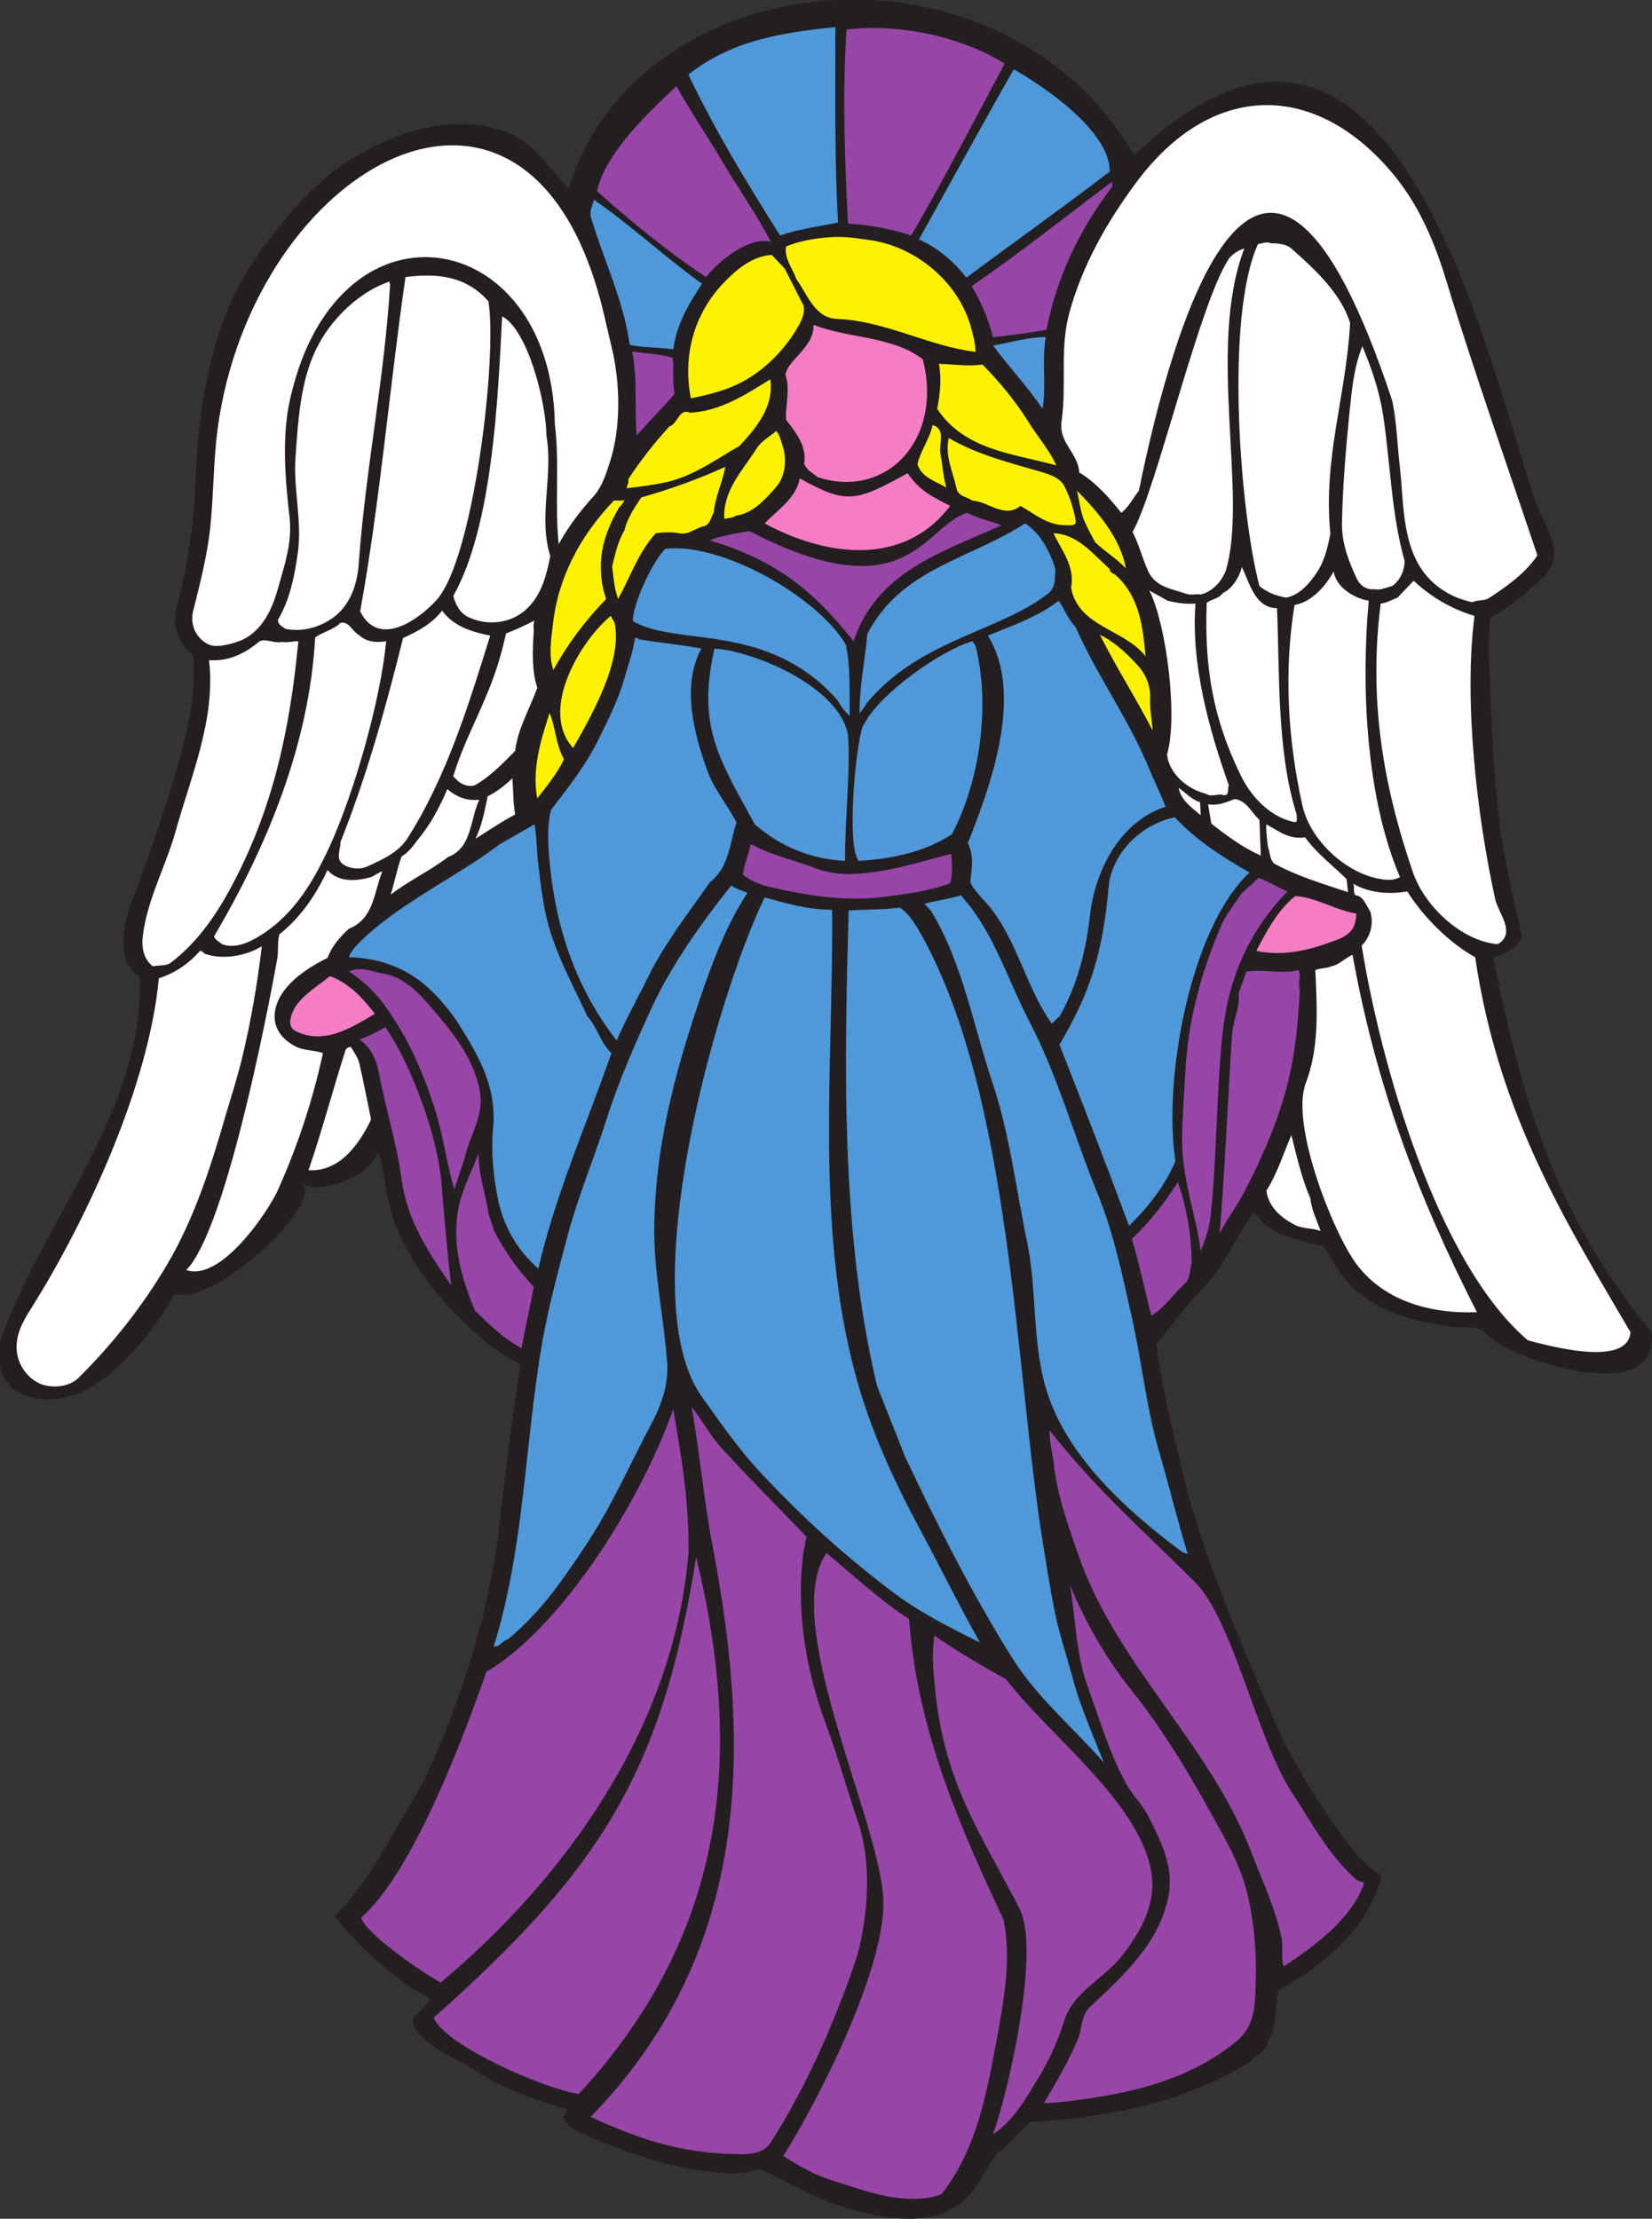
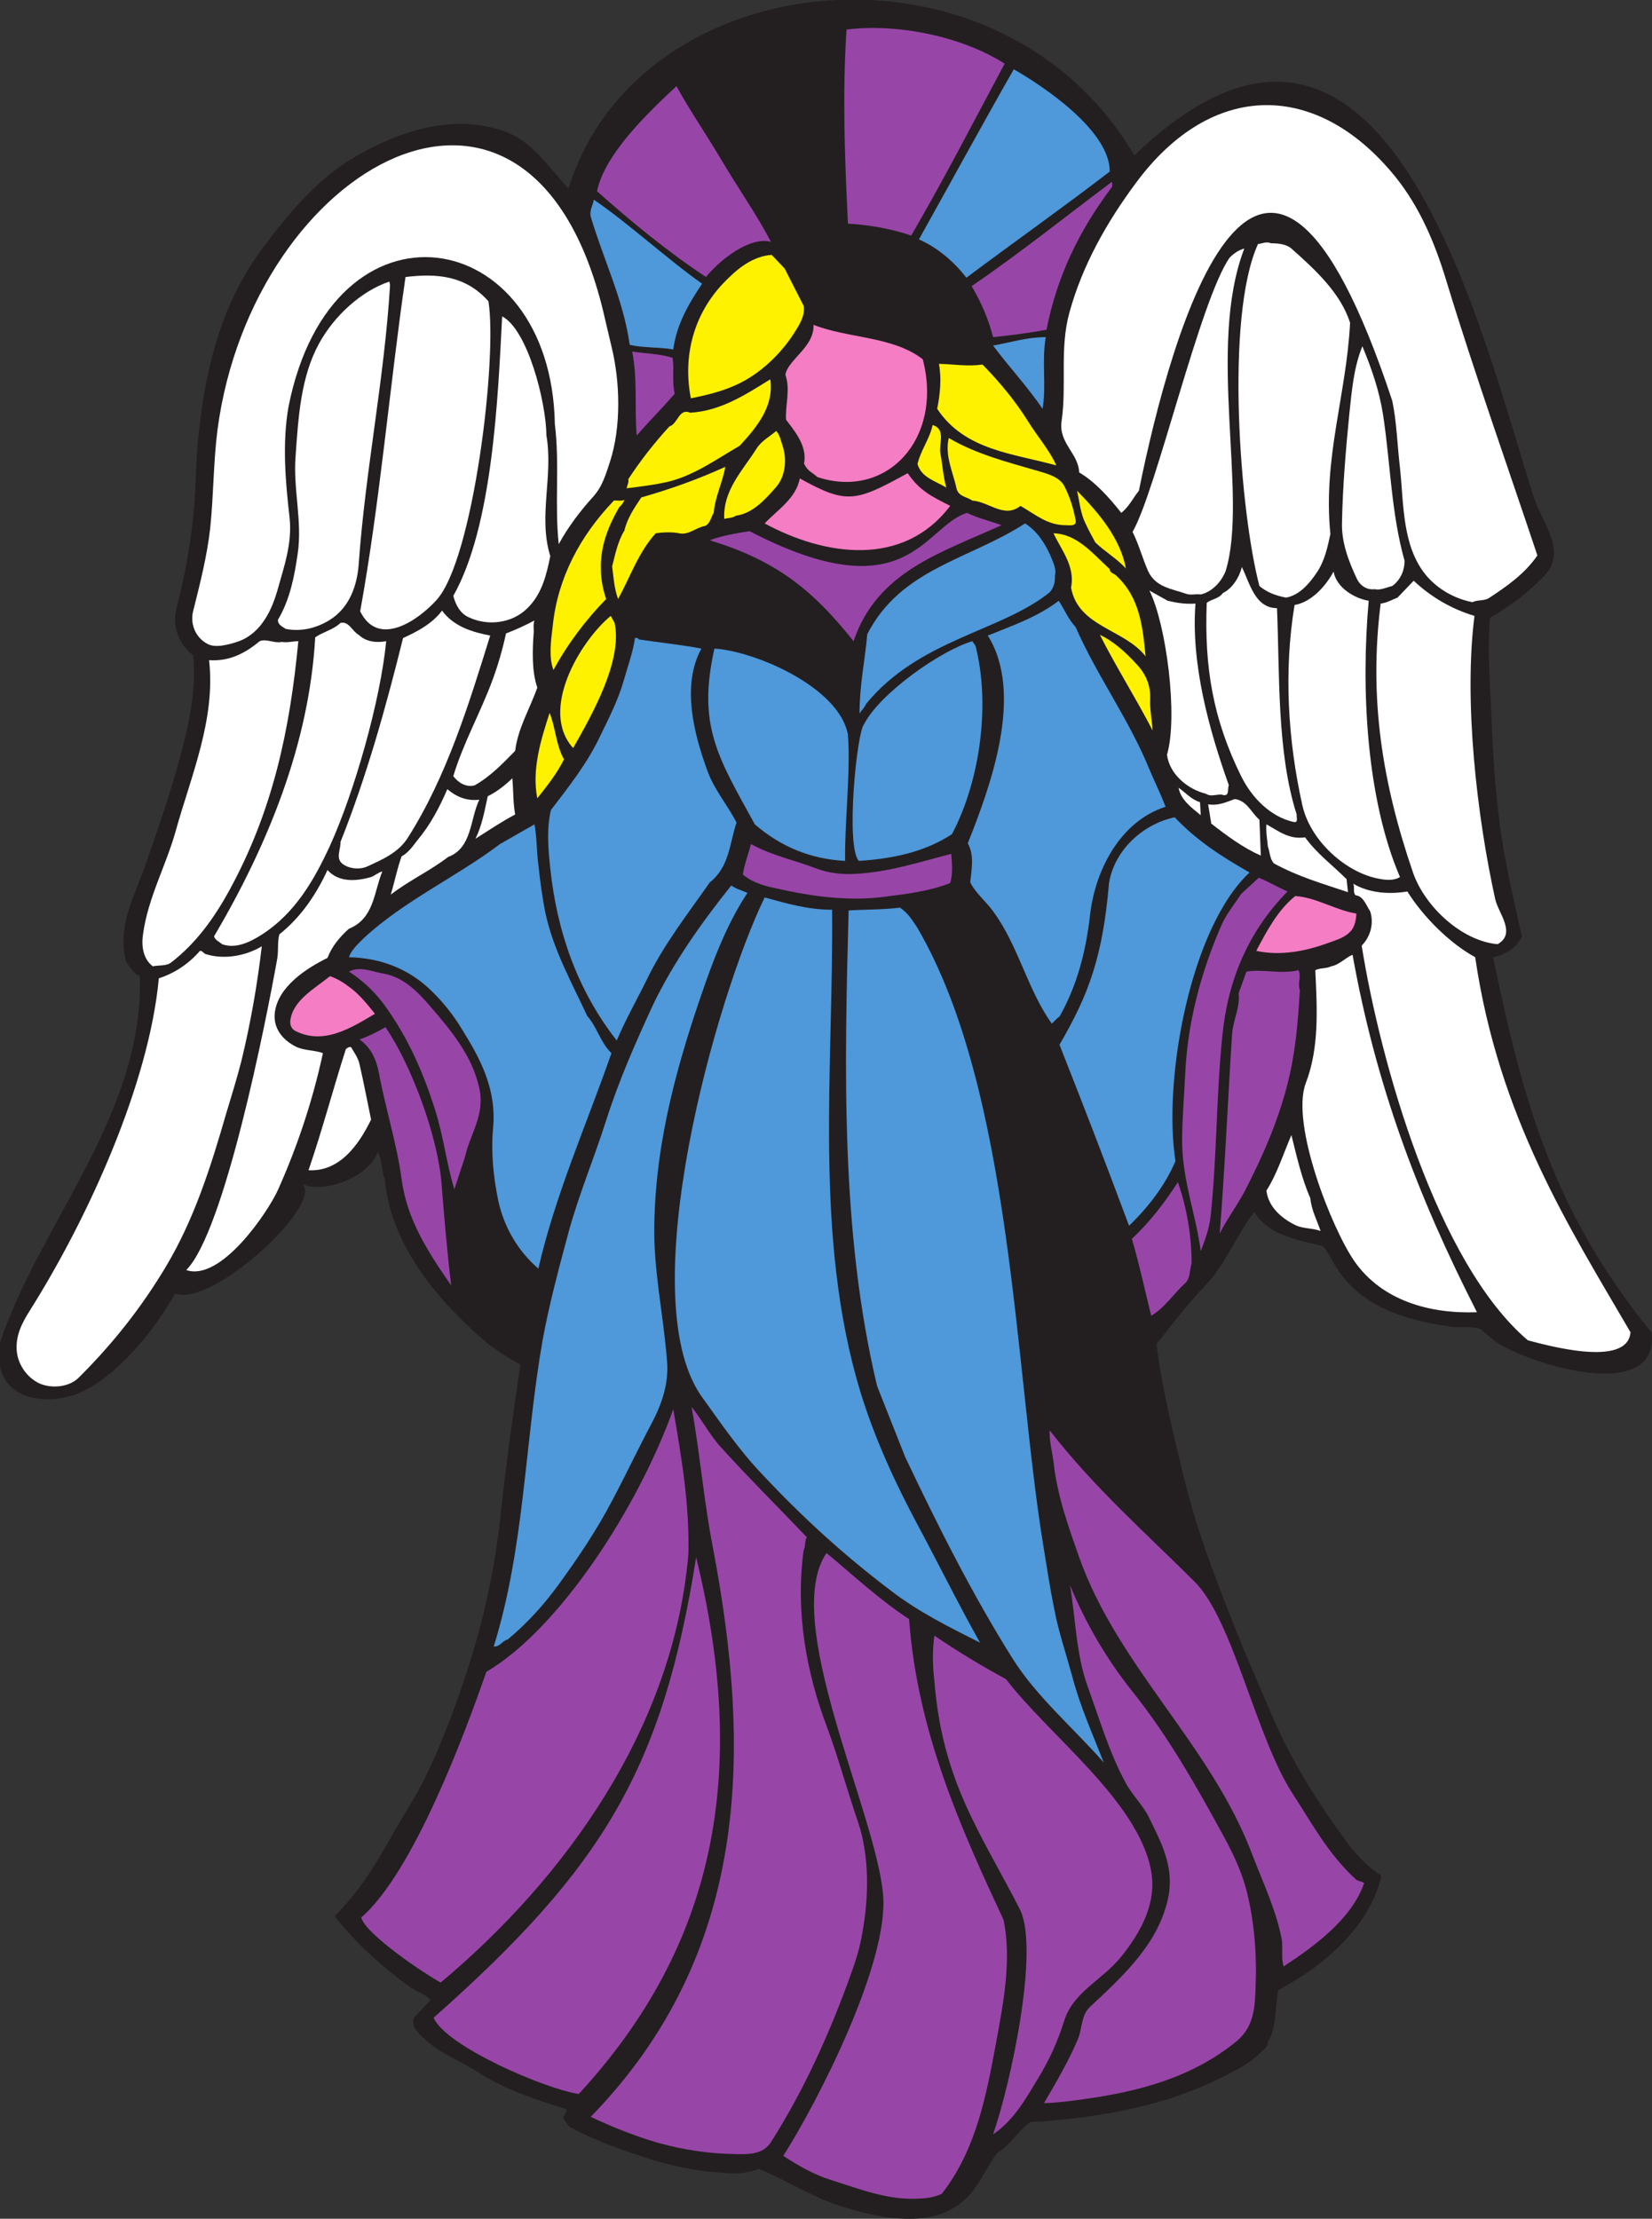
<svg xmlns="http://www.w3.org/2000/svg" viewBox="0 0 451.2 605.8" height="605.8" width="451.2" xml:space="preserve" id="svg2" version="1.1">
  <rect x="0" y="0" width="451.2" height="605.8" fill="#333333" stroke="none" />
  <defs id="defs6" />
  <g transform="matrix(1.333,0,0,-1.333,0,605.8)" id="g10">
    <g transform="scale(0.1)" id="g12">
      <path id="path14" style="fill:#231f20;fill-opacity:1;fill-rule:evenodd;stroke:none" d="m 2324.16,4226.32 c 516.97,496.8 709.92,-363.61 819.36,-702.73 19.44,-55.43 68.41,-110.15 18.71,-160.55 -35.27,-36 -67.67,-59.04 -109.43,-84.24 -5.76,-78.48 2.16,-156.96 4.32,-234.72 2.88,-62.64 7.92,-125.28 15.84,-187.92 10.08,-77.76 28.8,-155.52 45.36,-229.68 -10.08,-23.77 -35.28,-37.44 -59.04,-42.48 61.92,-299.52 124.56,-522.72 324.72,-768.96 16.56,-149.77 -259.92,-62.65 -323.28,-15.84 l -28.08,23.76 c -20.16,5.76 -41.76,1.43 -61.19,4.32 -91.45,13.68 -185.06,38.87 -237.61,128.16 -7.92,12.96 -13.68,28.08 -25.2,37.44 -33.12,7.92 -66.96,14.4 -97.19,30.24 -15.84,8.64 -31.68,23.03 -41.77,38.87 -36.72,-47.52 -56.88,-104.39 -100.08,-150.47 -38.15,-40.32 -67.67,-78.48 -100.08,-120.24 12.24,-95.76 35.28,-186.48 57.6,-278.64 26.64,-108 66.96,-210.96 108,-313.92 24.48,-60.49 50.4,-120.24 76.33,-180 38.87,-87.126 90.71,-169.919 149.03,-248.407 19.44,-25.918 42.48,-50.399 69.84,-67.676 C 2808,599.68 2710.8,516.152 2619.36,468.633 c -7.2,-35.274 -2.88,-76.317 -21.59,-106.551 -0.73,-12.246 -10.08,-16.562 -18.73,-25.207 -12.95,-12.234 -28.79,-23.035 -43.92,-30.957 -70.56,-38.875 -146.16,-66.238 -226.8,-82.801 -64.8,-13.683 -131.76,-21.601 -197.27,-25.195 -25.21,-17.285 -41.05,-47.52 -66.97,-62.649 -27.36,-33.835 -38.87,-75.593 -77.04,-104.394 -63.36,-48.965 -159.84,-30.242 -231.12,-9.363 -64.79,17.996 -125.28,58.32 -181.44,80.644 -21.6,-8.644 -45.36,-10.801 -66.96,-8.644 -50.4,2.883 -97.92,11.523 -146.88,25.918 -59.76,18.722 -118.8,38.886 -174.24,69.121 l -12.24,17.285 c -0.72,7.199 14.4,16.555 1.44,20.156 -60.48,18.723 -120.24,38.164 -174.959,73.438 -36,23.761 -78.477,38.164 -110.879,69.121 -11.52,10.078 -28.082,25.207 -21.602,43.203 l 33.844,35.996 c -10.805,12.961 -28.801,17.285 -41.766,26.641 -57.597,41.757 -111.593,90.722 -154.8,145.441 48.96,48.242 82.804,102.957 113.761,158.398 25.922,46.082 54.723,88.563 77.039,136.082 30.965,65.52 56.164,132.484 79.2,203.044 35.285,105.84 59.042,216.71 70.562,326.88 10.8,101.51 25.2,204.48 40.32,305.28 -25.19,13.68 -51.84,30.24 -74.879,49.68 -98.636,85.68 -190.8,197.28 -203.043,329.76 -7.199,17.99 -5.039,39.59 -14.398,56.16 C 756,2131.84 658.082,2098 618.48,2120.31 666.719,2080.71 434.16,1865.44 358.559,1894.96 318.242,1820.8 226.078,1705.6 140.398,1684 65.523,1665.27 -17.281,1692.64 0,1794.88 c 83.519,247.68 294.48,466.56 286.563,750.24 -12.965,5.76 -20.879,18.72 -28.083,29.52 -19.437,69.84 15.84,131.76 37.442,192.24 31.68,91.44 64.078,182.88 85.68,277.2 12.242,50.4 18.718,102.96 14.398,157.68 -28.797,23.04 -43.922,59.04 -34.559,95.76 20.161,79.92 35.278,164.16 38.879,249.84 1.442,30.96 2.16,61.19 5.039,92.16 13.684,142.56 45.364,278.64 131.043,394.56 54.723,73.44 115.918,146.88 195.84,192.24 86.403,48.96 194.399,86.39 300.238,49.68 59.04,-20.16 90,-73.44 132.48,-117.36 144,465.11 882.73,538.56 1159.2,67.68 v 0" />
      <path id="path16" style="fill:#9845a8;fill-opacity:1;fill-rule:evenodd;stroke:none" d="m 2058.48,4414.24 c -63.36,-118.08 -123.84,-236.16 -191.52,-352.08 -40.32,13.68 -83.52,21.59 -129.6,24.48 -6.48,132.48 -11.52,264.96 -2.88,397.44 104.4,12.96 235.44,-13.69 324,-69.84 v 0" />
-       <path id="path18" style="fill:#4f98d9;fill-opacity:1;fill-rule:evenodd;stroke:none" d="m 1711.45,4489.12 c 0.71,-131.76 -2.17,-268.56 5.75,-400.32 -38.88,-7.92 -79.92,-12.96 -118.8,-26.64 -67.68,107.27 -133.92,216 -187.92,329.75 89.28,69.85 188.64,85.69 300.97,97.21 v 0" />
      <path id="path20" style="fill:#4f98d9;fill-opacity:1;fill-rule:evenodd;stroke:none" d="m 2273.76,4193.2 c -96.47,-74.16 -196.56,-144.72 -293.76,-217.44 -25.2,33.12 -60.48,62.64 -97.2,78.48 64.8,115.92 128.16,232.56 194.4,348.47 60.49,-34.55 197.28,-125.99 196.56,-209.51 v 0" />
      <path id="path22" style="fill:#9845a8;fill-opacity:1;fill-rule:evenodd;stroke:none" d="m 1478.16,4216.96 c 33.12,-56.16 71.28,-110.16 101.52,-167.76 -43.92,12.24 -106.56,-38.88 -133.2,-72 -79.2,52.56 -151.92,112.32 -223.2,175.68 15.84,77.04 105.84,162 162.72,215.28 28.08,-51.12 61.92,-100.08 92.16,-151.2 v 0" />
      <path id="path24" style="fill:#ffffff;fill-opacity:1;fill-rule:evenodd;stroke:none" d="m 2859.12,4182.4 c 50.4,-62.64 81.36,-136.8 104.4,-213.12 57.61,-189.36 128.88,-389.52 186.48,-562.32 -25.92,-38.16 -64.79,-64.8 -100.08,-87.84 -10.08,-5.76 -23.03,-2.88 -33.12,-7.92 -36.72,7.2 -71.28,26.64 -95.75,56.16 -48.25,59.76 -44.66,144 -52.57,218.87 -5.75,48.25 -6.48,92.89 -15.84,137.52 -267.12,806.41 -452.16,146.89 -519.12,-184.32 -12.24,-15.11 -19.44,-31.68 -36,-45.35 -24.48,30.96 -54,64.08 -86.39,82.8 -1.45,39.6 -42.49,59.76 -36.01,105.12 10.8,74.16 -4.32,147.59 15.84,221.75 26.64,97.21 76.33,185.05 136.08,265.68 155.52,210.96 371.52,210.96 532.08,12.97 v 0" />
      <path id="path26" style="fill:#ffffff;fill-opacity:1;fill-rule:evenodd;stroke:none" d="m 1235.52,3908.8 c 5.76,-24.48 11.52,-48.96 17.28,-73.44 18,-72.72 20.16,-164.88 -2.88,-236.16 -8.64,-25.92 -15.12,-50.4 -34.56,-72 -27.36,-30.24 -51.84,-62.65 -70.56,-97.2 -8.64,82.08 2.16,163.44 -7.92,245.52 -7.2,412.56 -456.482,485.28 -545.755,36 -12.965,-74.16 -6.484,-151.93 2.156,-226.8 5.762,-52.56 -10.801,-98.65 -23.761,-145.44 -11.516,-41.76 -33.118,-90.73 -79.918,-108.01 -11.52,-4.31 -25.918,-7.91 -37.438,-9.36 -8.644,-0.71 -18.723,-0.71 -26.641,3.61 -25.203,12.96 -36.722,41.76 -29.523,68.4 13.684,54.72 28.082,110.88 34.563,167.76 7.195,67.68 6.48,135.36 15.121,203.04 71.996,541.44 638.636,863.99 789.836,244.08 v 0" />
      <path id="path28" style="fill:#9845a8;fill-opacity:1;fill-rule:evenodd;stroke:none" d="m 2278.8,4162.24 c -67.67,-89.28 -113.04,-183.6 -134.64,-293.04 -36,-6.49 -72.71,-11.52 -109.44,-15.12 -9.36,36.72 -24.47,71.99 -43.92,104.4 97.92,66.96 191.52,141.84 286.56,213.12 2.89,-0.72 0.71,-6.48 1.44,-9.36 v 0" />
      <path id="path30" style="fill:#4f98d9;fill-opacity:1;fill-rule:evenodd;stroke:none" d="m 1438.56,3963.52 c -28.08,-41.76 -52.56,-84.24 -59.04,-134.64 -28.8,5.04 -61.2,2.88 -89.28,9.36 -12.96,92.88 -54,174.96 -79.92,262.8 -2.88,12.24 4.32,23.04 6.48,34.56 76.32,-52.56 148.32,-120.24 221.76,-172.08 v 0" />
-       <path id="path32" style="fill:#fff200;fill-opacity:1;fill-rule:evenodd;stroke:none" d="m 1782.73,4052.8 c 95.75,-13.68 184.31,-88.56 208.07,-183.6 3.6,-14.4 7.92,-28.81 7.92,-45.36 -97.92,12.23 -183.6,63.36 -284.4,67.68 -46.08,2.16 -60.48,51.84 -82.8,81.36 -7.2,22.32 -25.2,41.76 -20.88,66.96 28.8,11.52 57.6,16.56 87.84,18.71 28.81,2.89 57.61,-2.15 84.25,-5.75 v 0" />
      <path id="path34" style="fill:#ffffff;fill-opacity:1;fill-rule:evenodd;stroke:none" d="m 2604.24,4046.32 c 14.4,0 30.97,-1.44 41.76,-10.8 49.68,-43.92 100.8,-91.44 120.24,-151.93 -7.2,-146.15 -56.16,-278.63 -40.32,-432.71 -5.76,-26.64 -11.52,-54 -26.64,-77.04 -15.12,-23.04 -36,-48.24 -64.07,-53.28 -20.17,3.6 -39.6,10.8 -54.73,23.76 -39.6,149.76 -71.28,550.07 -2.88,700.56 8.64,0.72 17.28,5.76 26.64,1.44 v 0" />
      <path id="path36" style="fill:#ffffff;fill-opacity:1;fill-rule:evenodd;stroke:none" d="m 2549.52,4035.52 c -77.76,-202.32 8.64,-507.61 -38.16,-660.24 -8.63,-22.32 -28.08,-43.2 -51.11,-48.24 -10.09,1.44 -20.17,-2.16 -30.25,1.44 -28.07,10.07 -62.64,12.96 -77.75,46.8 -11.53,25.92 -18.73,54 -31.69,79.92 48.96,84.96 137.53,473.04 198.72,561.6 8.64,8.64 18.72,15.84 30.24,18.72 v 0" />
      <path id="path38" style="fill:#fff200;fill-opacity:1;fill-rule:evenodd;stroke:none" d="m 1607.76,3994.48 38.88,-76.32 c 2.88,-15.12 -4.32,-30.96 -12.24,-43.92 -24.48,-42.48 -62.64,-82.8 -106.56,-108.01 -35.28,-20.16 -72.72,-29.51 -112.32,-37.43 -17.28,88.56 7.2,172.8 65.52,234.72 28.08,29.52 59.76,56.16 100.09,59.04 l 26.63,-28.08 v 0" />
      <path id="path40" style="fill:#ffffff;fill-opacity:1;fill-rule:evenodd;stroke:none" d="m 1000.8,3927.52 c 18.72,-116.64 -30.96,-527.76 -105.839,-611.28 -36.719,-41.04 -119.523,-100.08 -156.957,-23.76 41.039,226.8 59.754,456.48 92.875,684.72 64.801,7.92 123.121,2.88 169.921,-49.68 v 0" />
      <path id="path42" style="fill:#ffffff;fill-opacity:1;fill-rule:evenodd;stroke:none" d="m 799.199,3960.64 c -11.519,-191.52 -50.398,-378 -64.078,-569.52 -2.879,-43.92 -18.004,-91.44 -61.199,-117.37 -25.199,-15.11 -56.164,-23.75 -88.563,-17.27 -7.199,5.04 -16.558,8.64 -15.839,18.72 24.48,41.04 33.839,89.28 40.32,134.64 10.082,66.23 -9.36,132.48 -4.317,198.71 5.754,82.81 10.801,164.16 48.239,232.57 30.238,55.44 85.679,107.28 143.996,126.72 l 1.441,-7.2 v 0" />
      <path id="path44" style="fill:#ffffff;fill-opacity:1;fill-rule:evenodd;stroke:none" d="m 1119.6,3652.48 c 14.4,-83.52 -17.28,-166.32 7.92,-246.96 -7.92,-38.88 -17.28,-77.76 -46.8,-106.56 -30.96,-30.96 -80.64,-37.44 -120.24,-18.73 -18,7.93 -27.359,26.65 -31.679,43.93 80.639,142.56 91.439,404.64 100.079,572.4 51.84,-26.64 90,-174.24 90.72,-244.08 v 0" />
      <path id="path46" style="fill:#f57dc4;fill-opacity:1;fill-rule:evenodd;stroke:none" d="m 1890.72,3808.71 c 42.48,-164.87 -75.6,-287.99 -216,-241.19 -12.96,11.52 -18.72,10.8 -27.36,27.36 7.92,37.44 -23.04,71.28 -36.72,90 -2.16,28.08 9.36,61.92 -1.44,92.16 5.04,30.96 59.76,56.88 57.6,102.24 71.27,-28.08 162.72,-23.05 223.92,-70.57 v 0" />
      <path id="path48" style="fill:#4f98d9;fill-opacity:1;fill-rule:evenodd;stroke:none" d="m 2142.73,3854.08 c -8.65,-48.96 1.43,-97.92 -6.49,-146.88 -30.96,45.36 -69.85,87.12 -101.52,129.6 36,6.48 69.84,17.28 108.01,17.28 v 0" />
      <path id="path50" style="fill:#ffffff;fill-opacity:1;fill-rule:evenodd;stroke:none" d="m 2833.93,3694.24 c 15.11,-99.36 16.55,-200.88 43.91,-298.08 0,-20.88 -8.64,-39.6 -25.2,-51.84 -12.24,-2.88 -24.48,-9.36 -36,-6.48 -15.84,-2.16 -29.52,7.2 -36,20.16 -17.28,36.72 -32.4,75.59 -30.96,117.36 1.45,74.16 7.92,149.03 15.12,222.48 5.04,46.08 8.64,93.6 26.65,137.52 18.71,-45.36 34.55,-90 42.48,-141.12 v 0" />
      <path id="path52" style="fill:#9845a8;fill-opacity:1;fill-rule:evenodd;stroke:none" d="m 1378.08,3811.6 c 3.6,-25.2 -1.44,-48.96 4.32,-73.44 -27.36,-31.68 -50.4,-54 -77.76,-85.68 -5.04,57.6 2.16,114.48 -9.36,172.07 27.36,-4.32 56.88,-4.32 82.8,-12.95 v 0" />
      <path id="path54" style="fill:#fff200;fill-opacity:1;fill-rule:evenodd;stroke:none" d="m 2013.13,3797.91 c 35.27,-36 66.23,-73.43 92.15,-114.47 18.72,-30.96 44.64,-59.76 59.04,-92.17 -87.12,24.49 -187.2,30.25 -244.07,115.93 5.75,28.8 9.35,61.92 3.59,92.16 31.68,-0.72 57.61,-5.77 89.29,-1.45 v 0" />
      <path id="path56" style="fill:#fff200;fill-opacity:1;fill-rule:evenodd;stroke:none" d="m 1578.24,3767.68 c 7.92,-54.72 -26.64,-97.2 -62.64,-136.08 -47.52,-27.36 -91.44,-59.76 -145.44,-73.44 -27.36,-6.48 -56.88,-10.08 -86.4,-13.68 1.44,6.48 5.04,11.52 3.6,18.72 24.48,37.44 52.56,73.44 84.24,108 17.28,5.03 19.44,38.16 42.48,28.08 62.64,3.6 113.04,36.72 164.16,68.4 v 0" />
      <path id="path58" style="fill:#fff200;fill-opacity:1;fill-rule:evenodd;stroke:none" d="m 1926.72,3616.48 c 4.33,-23.04 5.76,-48.24 12.24,-70.56 -20.89,12.96 -51.12,20.15 -59.04,48.24 6.47,28.08 25.2,51.84 30.96,79.92 28.08,-8.64 12.25,-38.88 15.84,-57.6 v 0" />
      <path id="path60" style="fill:#fff200;fill-opacity:1;fill-rule:evenodd;stroke:none" d="m 1603.44,3631.6 c 9.36,-28.08 5.76,-62.64 -12.96,-84.24 -23.04,-26.64 -48.96,-54.72 -82.8,-59.04 -6.48,-5.04 -15.84,-4.32 -23.76,-6.48 -2.88,58.32 37.44,98.64 66.24,144 10.08,15.84 26.64,24.48 40.32,36 7.2,-7.92 9.36,-19.44 12.96,-30.24 v 0" />
      <path id="path62" style="fill:#fff200;fill-opacity:1;fill-rule:evenodd;stroke:none" d="m 2129.77,3579.04 c 19.43,-5.76 42.48,-12.24 51.83,-31.68 10.8,-21.6 18,-44.65 22.33,-68.4 2.16,-12.96 -11.53,-10.08 -20.89,-10.08 -36.72,0 -61.2,21.6 -92.16,39.6 -33.11,-26.64 -64.79,8.63 -98.63,10.8 -10.8,7.92 -28.81,7.92 -32.41,25.2 -7.2,33.12 -24.48,66.96 -15.84,102.96 57.6,-33.85 121.68,-49.69 185.77,-68.4 v 0" />
      <path id="path64" style="fill:#fff200;fill-opacity:1;fill-rule:evenodd;stroke:none" d="m 1486.08,3588.4 c -5.76,-32.4 -20.88,-61.2 -23.76,-94.32 -5.76,-8.65 -6.48,-20.88 -17.28,-26.64 -18.72,-2.89 -33.84,-19.44 -53.28,-15.12 -15.12,2.88 -33.12,2.16 -48.24,0 -35.28,-38.88 -51.84,-88.57 -77.04,-134.64 -7.92,20.87 -9.36,43.92 -12.24,66.96 6.48,25.2 11.52,51.12 25.2,73.44 5.76,25.2 20.16,46.08 34.56,67.68 58.32,16.56 115.2,36.72 172.08,62.64 v 0" />
      <path id="path66" style="fill:#f57dc4;fill-opacity:1;fill-rule:evenodd;stroke:none" d="m 1946.89,3508.48 c -96.49,-127.44 -257.77,-102.24 -380.17,-36 27.36,28.79 64.08,51.11 72,92.16 96.49,-53.28 113.76,-48.24 221.05,10.8 24.47,-36.01 48.95,-47.53 87.12,-66.96 v 0" />
      <path id="path68" style="fill:#fff200;fill-opacity:1;fill-rule:evenodd;stroke:none" d="m 2306.89,3380.32 c -19.45,20.88 -42.49,33.84 -62.65,53.27 -7.2,12.97 -13.68,25.21 -20.16,38.89 -10.08,20.16 -12.24,44.63 -17.28,66.95 44.65,-45.35 88.56,-97.19 100.09,-159.11 v 0" />
      <path id="path70" style="fill:#fff200;fill-opacity:1;fill-rule:evenodd;stroke:none" d="m 1279.44,3520.72 c -2.16,-5.76 -5.76,-10.8 -10.8,-15.12 -22.32,-38.88 -38.88,-79.92 -37.44,-126.72 0,-20.88 4.32,-42.48 10.8,-61.2 -41.04,-41.76 -79.2,-92.16 -108,-145.44 -10.08,26.64 -5.04,60.47 -1.44,90.72 10.08,97.2 55.44,183.6 125.28,256.32 6.48,0.72 15.12,-1.44 21.6,1.44 v 0" />
      <path id="path72" style="fill:#9845a8;fill-opacity:1;fill-rule:evenodd;stroke:none" d="m 2052,3468.88 c -123.12,-56.17 -254.88,-94.33 -303.12,-237.61 -87.84,110.89 -164.88,167.05 -294.48,206.64 20.16,8.65 57.6,15.13 81.36,18.73 324.72,-168.48 357.12,10.8 445.69,37.44 22.31,-10.8 46.79,-16.56 70.55,-25.2 v 0" />
      <path id="path74" style="fill:#4f98d9;fill-opacity:1;fill-rule:evenodd;stroke:none" d="m 2152.08,3406.96 c 5.04,-12.96 12.96,-26.64 9.37,-41.04 0.71,-11.53 -1.45,-24.48 -10.81,-34.56 -100.08,-80.64 -267.12,-95.76 -375.84,-228.24 -2.87,-7.2 -9.36,-12.96 -13.67,-20.16 0,59.04 10.8,105.84 15.83,162.72 69.13,134.64 208.8,152.64 323.29,226.8 24.47,-15.12 41.03,-41.04 51.83,-65.52 v 0" />
      <path id="path76" style="fill:#fff200;fill-opacity:1;fill-rule:evenodd;stroke:none" d="m 2273.76,3378.88 c 0,-7.92 8.64,-8.65 12.96,-12.96 48.24,-43.92 54.73,-104.4 60.48,-165.6 -43.92,56.16 -137.52,59.76 -152.64,140.4 8.64,43.92 -19.44,76.32 -36,111.6 48.24,-1.44 79.92,-41.05 115.2,-73.44 v 0" />
-       <path id="path78" style="fill:#4f98d9;fill-opacity:1;fill-rule:evenodd;stroke:none" d="m 1733.04,3224.08 c 10.09,-48.24 7.21,-97.92 7.92,-145.44 -11.52,8.64 -19.44,22.32 -26.64,33.84 -144,159.84 -326.16,106.56 -417.6,159.84 -1.44,33.84 43.2,128.16 66.96,148.32 116.64,12.95 312.48,-99.37 369.36,-196.56 v 0" />
+       <path id="path78" style="fill:#4f98d9;fill-opacity:1;fill-rule:evenodd;stroke:none" d="m 1733.04,3224.08 v 0" />
      <path id="path80" style="fill:#ffffff;fill-opacity:1;fill-rule:evenodd;stroke:none" d="m 2616.48,3298.96 c 5.75,-132.48 -0.72,-294.48 40.32,-422.64 -0.71,-6.48 4.33,-18 -7.2,-15.12 -46.8,10.8 -84.96,49.68 -106.56,93.6 -57.6,116.64 -75.6,222.48 -70.56,354.96 9.36,7.92 24.48,7.92 33.13,20.16 19.43,9.36 33.83,32.4 38.87,53.28 15.84,-31.68 26.65,-84.24 72,-84.24 v 0" />
      <path id="path82" style="fill:#ffffff;fill-opacity:1;fill-rule:evenodd;stroke:none" d="m 2804.4,3314.08 c -15.84,-176.4 -5.76,-403.2 64.08,-565.92 -14.4,-8.64 -31.68,-5.76 -46.08,-2.88 -66.96,13.68 -138.24,78.47 -154.08,150.48 -29.52,132.48 -38.16,274.32 -15.84,409.67 34.56,5.77 64.08,38.89 79.92,68.41 5.76,-32.4 41.76,-54.72 72,-59.76 v 0" />
      <path id="path84" style="fill:#ffffff;fill-opacity:1;fill-rule:evenodd;stroke:none" d="m 3021.13,3283.12 c -22.33,-174.24 5.03,-410.41 42.48,-580.32 6.47,-28.8 43.91,-69.84 5.03,-92.16 -74.16,6.48 -149.76,77.76 -173.52,146.88 -62.64,182.87 -90.72,355.68 -66.24,550.8 12.96,1.44 23.05,7.92 34.56,12.24 l 33.12,34.56 c 36,-33.85 78.48,-58.32 124.57,-72 v 0" />
      <path id="path86" style="fill:#ffffff;fill-opacity:1;fill-rule:evenodd;stroke:none" d="m 2392.56,3314.08 c 18,-4.32 36,-7.2 56.88,-5.76 -9.36,-123.12 27.36,-257.05 68.4,-372.25 -3.6,-6.48 2.16,-21.59 -10.8,-20.15 -10.08,4.31 -25.2,-5.04 -35.99,2.88 -36.73,8.64 -74.89,39.6 -79.92,79.91 23.03,78.49 -1.45,267.13 -36.01,336.25 l 37.44,-20.88 v 0" />
      <path id="path88" style="fill:#4f98d9;fill-opacity:1;fill-rule:evenodd;stroke:none" d="m 2203.93,3260.08 c 43.91,-100.08 110.15,-190.08 151.19,-291.6 10.8,-25.2 23.04,-50.4 33.12,-76.32 -94.31,-30.25 -144.72,-131.77 -154.8,-221.77 -8.64,-75.59 -26.64,-144.71 -62.64,-208.07 -5.76,-3.61 -10.08,-9.36 -15.84,-14.41 -50.4,71.29 -67.67,157.69 -118.8,228.25 -14.4,20.88 -37.44,38.88 -48.24,61.2 2.88,26.64 8.64,56.16 -5.04,79.92 46.8,117.36 115.92,306 41.05,425.52 49.68,20.16 100.79,37.43 145.43,71.28 11.52,-18.01 19.44,-37.44 34.57,-54 v 0" />
      <path id="path90" style="fill:#ffffff;fill-opacity:1;fill-rule:evenodd;stroke:none" d="m 1004.4,3242.8 c -43.92,-141.12 -89.279,-289.44 -169.201,-414.72 -19.437,-30.24 -51.84,-43.92 -81.355,-57.6 -15.84,-7.92 -39.602,-5.76 -53.281,5.76 -12.961,11.51 -2.165,29.52 -2.883,43.92 52.558,131.75 92.16,272.16 128.16,417.6 30.238,13.68 59.762,29.52 79.922,56.16 23.758,-32.4 61.203,-43.92 98.638,-51.12 v 0" />
      <path id="path92" style="fill:#fff200;fill-opacity:1;fill-rule:evenodd;stroke:none" d="m 1259.28,3268.71 c 16.56,-77.75 -46.08,-187.91 -84.96,-256.31 -69.84,77.04 13.68,218.16 77.04,270.72 l 7.92,-14.41 v 0" />
      <path id="path94" style="fill:#ffffff;fill-opacity:1;fill-rule:evenodd;stroke:none" d="m 1093.68,3250.72 c -2.88,-38.16 -4.32,-80.64 7.2,-114.48 -15.12,-43.2 -39.6,-82.8 -45.36,-129.6 -25.2,-25.92 -51.12,-52.56 -82.801,-70.57 -18.719,-5.03 -34.559,6.49 -43.918,18.73 20.16,67.68 55.441,129.59 79.919,195.84 11.52,30.96 20.88,63.36 28.08,96.48 18.72,7.2 39.6,16.56 58.32,26.63 -2.88,-7.19 -1.44,-17.27 -1.44,-23.03 v 0" />
      <path id="path96" style="fill:#ffffff;fill-opacity:1;fill-rule:evenodd;stroke:none" d="M 791.277,3231.27 C 779.762,3111.04 726.48,2923.12 676.078,2812.24 644.398,2743.84 605.523,2674 534.961,2629.36 c -23.043,-14.4 -51.84,-28.8 -79.922,-18.72 -6.48,5.76 -12.961,7.2 -16.559,15.84 109.442,185.76 195.118,393.84 207.36,612.72 16.562,11.52 36.719,15.12 51.84,29.51 17.281,4.33 24.484,-17.99 37.441,-24.47 15.117,-14.4 36.004,-16.56 56.156,-12.97 v 0" />
      <path id="path98" style="fill:#fff200;fill-opacity:1;fill-rule:evenodd;stroke:none" d="m 2328.48,3184.48 c 19.44,-20.16 29.52,-44.64 28.08,-72 -0.72,-23.04 3.6,-40.32 5.04,-64.08 -34.56,66.96 -74.16,128.88 -107.99,195.84 28.07,-12.97 53.99,-36.72 74.87,-59.76 v 0" />
      <path id="path100" style="fill:#4f98d9;fill-opacity:1;fill-rule:evenodd;stroke:none" d="m 1308.96,3234.88 c 42.48,-6.48 86.4,-10.8 128.16,-18.72 -41.76,-76.32 -14.4,-177.84 12.96,-252 13.68,-37.44 41.05,-69.12 59.04,-104.4 -14.4,-42.48 -14.4,-90.72 -54.72,-122.4 -45.36,-64.8 -94.32,-127.44 -128.16,-197.28 -20.88,-42.48 -43.92,-82.8 -62.63,-126.72 -80.65,102.96 -122.41,223.2 -136.09,352.07 -4.32,40.33 -7.92,82.81 1.44,120.25 36,46.8 72,92.87 97.2,144 19.44,40.32 39.6,78.48 51.84,120.96 7.92,28.8 18.72,56.88 23.04,87.12 3.6,0.72 6.48,0 7.92,-2.88 v 0" />
      <path id="path102" style="fill:#ffffff;fill-opacity:1;fill-rule:evenodd;stroke:none" d="m 577.441,3229.84 c 10.079,-2.16 23.039,1.43 33.836,1.43 C 594,3049.12 558.723,2882.8 469.441,2720.08 c -28.8,-52.56 -66.238,-106.56 -118.8,-146.88 -10.078,-7.92 -25.203,-5.04 -37.438,-7.92 -20.16,15.11 -23.762,41.76 -20.16,65.52 10.078,74.88 46.797,139.68 66.957,211.68 31.68,113.76 82.078,228.96 68.398,349.92 41.762,-2.88 74.161,14.4 103.68,38.87 13.684,5.77 30.242,-5.03 45.363,-1.43 v 0" />
      <path id="path104" style="fill:#4f98d9;fill-opacity:1;fill-rule:evenodd;stroke:none" d="m 1998.72,3221.91 c 30.96,-120.23 9.35,-277.19 -48.24,-385.91 -56.16,-36.72 -121.68,-50.4 -190.8,-54.73 -27.36,28.81 -4.32,264.25 10.8,280.09 32.4,63.36 157.68,151.2 221.77,169.91 l 6.47,-9.36 v 0" />
      <path id="path106" style="fill:#4f98d9;fill-opacity:1;fill-rule:evenodd;stroke:none" d="m 1737.36,3039.76 c 5.77,-74.88 -7.2,-185.04 -5.76,-258.49 -70.56,3.61 -131.76,28.81 -185.04,74.89 -75.6,137.52 -118.08,201.59 -82.8,360 82.08,-5.04 255.6,-78.48 273.6,-176.4 v 0" />
      <path id="path108" style="fill:#fff200;fill-opacity:1;fill-rule:evenodd;stroke:none" d="m 1155.6,2989.36 c -14.4,-29.52 -36,-56.16 -54.72,-79.92 -11.52,59.04 7.2,119.52 25.2,174.95 12.24,-29.51 12.96,-66.23 29.52,-95.03 v 0" />
      <path id="path110" style="fill:#ffffff;fill-opacity:1;fill-rule:evenodd;stroke:none" d="m 1055.52,2876.32 c -27.36,-14.41 -54,-32.4 -81.36,-49.68 13.684,27.36 18.723,57.6 25.199,87.11 18.001,8.65 34.561,21.61 50.401,36.73 2.16,-25.2 1.44,-50.4 5.76,-74.16 v 0" />
      <path id="path112" style="fill:#ffffff;fill-opacity:1;fill-rule:evenodd;stroke:none" d="m 2458.8,2901.52 1.45,-26.64 c -19.45,15.84 -41.05,31.68 -45.37,56.16 14.4,-10.08 26.64,-24.48 43.92,-29.52 v 0" />
      <path id="path114" style="fill:#ffffff;fill-opacity:1;fill-rule:evenodd;stroke:none" d="m 982.078,2906.56 c -19.437,-40.32 -14.398,-98.65 -64.074,-117.36 -37.441,-28.81 -79.203,-47.52 -117.363,-77.04 7.918,25.92 12.957,53.27 22.32,78.48 13.68,7.2 23.039,20.88 32.398,33.11 26.645,31.68 45.364,67.69 61.204,104.41 18.718,-15.84 39.597,-24.48 65.515,-21.6 v 0" />
      <path id="path116" style="fill:#ffffff;fill-opacity:1;fill-rule:evenodd;stroke:none" d="m 2580.48,2865.52 2.88,-73.44 c -36,15.83 -69.12,40.32 -101.52,65.52 l -6.48,39.6 c 21.6,-3.6 38.16,5.04 54.72,10.8 25.2,-3.61 33.12,-27.36 50.4,-42.48 v 0" />
      <path id="path118" style="fill:#4f98d9;fill-opacity:1;fill-rule:evenodd;stroke:none" d="m 2406.96,2870.56 c 43.92,-46.81 97.2,-81.36 153.36,-113.04 -120.96,-112.32 -177.84,-422.64 -151.92,-591.12 -20.88,-49.68 -56.15,-95.04 -95.04,-132.48 -46.07,123.83 -93.59,246.96 -142.56,370.8 60.48,103.68 88.56,180.71 101.52,331.2 10.81,66.96 69.13,120.96 134.64,134.64 v 0" />
      <path id="path120" style="fill:#4f98d9;fill-opacity:1;fill-rule:evenodd;stroke:none" d="m 1103.04,2773.36 c 3.6,-32.4 7.92,-67.68 15.12,-101.52 16.56,-74.88 53.28,-139.68 84.96,-208.09 20.88,-23.75 26.64,-53.99 49.68,-76.31 -51.12,-146.88 -114.48,-288.01 -149.76,-441.37 -43.2,37.45 -70.56,86.41 -82.08,138.97 -10.08,48.96 -15.12,98.63 -10.8,147.6 7.92,80.64 -25.918,143.28 -64.082,204.48 -16.558,27.36 -37.433,54 -60.476,76.32 -46.082,46.08 -105.122,69.12 -170.641,70.56 5.039,15.12 18.723,27.36 30.961,39.6 83.519,77.04 187.922,123.84 278.638,192.24 l 70.56,40.32 c 5.04,-26.64 4.32,-56.16 7.92,-82.8 v 0" />
      <path id="path122" style="fill:#ffffff;fill-opacity:1;fill-rule:evenodd;stroke:none" d="m 2674.08,2829.52 c 23.04,-32.4 57.6,-58.32 84.96,-85.68 l 2.89,-26.64 c -51.85,17.28 -103.69,32.39 -151.93,59.04 -8.64,10.08 -7.92,23.04 -12.23,34.56 -1.45,15.12 -4.33,31.68 -2.89,45.36 24.48,-13.68 46.8,-31.68 79.2,-26.64 v 0" />
      <path id="path124" style="fill:#9845a8;fill-opacity:1;fill-rule:evenodd;stroke:none" d="m 1673.28,2765.43 c 25.2,-9.36 51.84,-12.23 78.48,-10.79 70.56,3.6 132.48,24.48 197.28,41.04 1.44,-20.88 3.6,-40.32 -2.15,-59.76 -41.77,-16.56 -88.57,-22.32 -133.93,-28.08 -80.64,-10.8 -162,2.88 -236.16,20.16 -20.16,5.04 -38.88,12.23 -54.72,25.2 2.88,21.6 11.53,41.76 16.56,62.64 42.49,-23.76 90,-33.13 134.64,-50.41 v 0" />
      <path id="path126" style="fill:#ffffff;fill-opacity:1;fill-rule:evenodd;stroke:none" d="m 760.32,2748.16 c 7.922,2.88 14.403,9.36 23.039,11.52 -17.281,-41.77 -16.558,-96.48 -68.398,-117.36 -18.723,-16.56 -35.277,-36.72 -43.922,-59.76 -43.922,-21.6 -101.519,-59.04 -107.996,-112.33 -3.602,-31.68 15.84,-55.43 42.48,-69.11 16.555,-8.64 39.598,-7.2 56.157,-13.68 -20.879,-96.48 -51.84,-190.08 -92.16,-280.08 -20.161,-44.65 -116.637,-188.64 -187.918,-164.16 78.48,78.48 163.437,509.04 186.48,637.92 2.879,17.28 0,34.56 4.32,49.68 45.356,36 76.321,83.52 98.637,131.76 23.043,-25.92 59.043,-23.04 89.281,-14.4 v 0" />
      <path id="path128" style="fill:#9845a8;fill-opacity:1;fill-rule:evenodd;stroke:none" d="m 2638.09,2718.64 c -81.37,-82.8 -123.13,-183.6 -133.93,-298.8 -12.23,-122.4 -10.8,-244.8 -23.76,-367.2 -2.88,-25.21 -11.52,-48.25 -20.15,-70.56 -10.09,75.6 -37.45,143.99 -38.17,223.92 0,46.79 4.31,95.04 6.48,141.84 5.05,103.68 32.4,205.91 73.44,300.24 10.08,23.76 28.08,45.36 41.04,65.52 l 36,33.12 c 20.16,-7.92 38.88,-19.44 59.05,-28.08 v 0" />
      <path id="path130" style="fill:#ffffff;fill-opacity:1;fill-rule:evenodd;stroke:none" d="m 2883.61,2718.64 c 31.67,-51.12 87.11,-106.56 138.95,-134.64 48.24,-329.04 193.68,-554.4 318.24,-768.25 -5.76,-74.87 -178.57,-24.47 -210.24,-16.55 -186.48,158.4 -302.4,569.51 -340.56,808.55 17.29,17.29 25.92,44.65 17.29,70.57 -7.93,11.52 -13.68,30.96 -29.52,32.4 -6.49,5.76 -1.45,16.56 -5.04,23.76 31.67,-18.72 72.71,-22.32 110.88,-15.84 v 0" />
      <path id="path132" style="fill:#4f98d9;fill-opacity:1;fill-rule:evenodd;stroke:none" d="m 1531.44,2715.76 c -37.44,-56.88 -62.64,-118.8 -84.96,-181.44 -55.44,-157.68 -102.96,-321.12 -105.84,-497.52 -2.16,-92.88 18.72,-185.04 25.92,-278.64 4.32,-46.08 -10.08,-88.56 -30.96,-128.16 -28.08,-52.57 -53.28,-106.56 -81.36,-159.12 -31.68,-60.48 -69.84,-117.36 -110.88,-173.52 -29.52,-40.32 -63.36,-77.76 -102.96,-110.88 -12.24,-2.89 -15.12,-15.12 -28.8,-14.4 63.36,203.76 63.36,417.6 100.08,627.12 13.68,74.87 33.84,149.03 53.28,221.76 21.6,78.47 52.56,151.92 77.04,228.95 25.92,81.36 60.48,159.85 96.48,237.61 42.48,87.84 99.36,167.76 159.84,243.36 10.08,-7.2 21.6,-10.08 33.12,-15.12 v 0" />
-       <path id="path134" style="fill:#4f98d9;fill-opacity:1;fill-rule:evenodd;stroke:none" d="m 1987.92,2687.68 c 54.72,-72 79.2,-154.8 120.24,-233.29 59.76,-114.47 93.6,-240.47 142.56,-359.27 32.41,-80.65 49.68,-166.32 68.4,-249.12 20.16,-88.57 29.52,-183.61 54.72,-270.73 20.88,-71.27 38.16,-143.28 59.77,-213.83 l -11.53,4.31 c -120.95,90 -242.64,203.05 -280.8,341.29 -25.92,93.6 -17.28,196.55 -36,289.44 -23.03,109.44 -36,222.48 -70.56,326.88 -40.32,118.8 -61.2,246.23 -126.72,354.96 l -13.68,15.12 c 23.04,6.48 50.4,10.08 74.88,17.28 l 18.72,-23.04 v 0" />
      <path id="path136" style="fill:#f57dc4;fill-opacity:1;fill-rule:evenodd;stroke:none" d="m 2779.2,2673.28 c -0.72,-12.24 -2.88,-23.76 -9.36,-33.12 -12.24,-15.84 -30.24,-20.16 -47.52,-26.64 -46.8,-17.28 -98.64,-27.36 -148.32,-16.56 20.88,39.6 43.92,83.52 79.93,112.32 43.19,-2.88 82.07,-28.8 125.27,-36 v 0" />
      <path id="path138" style="fill:#4f98d9;fill-opacity:1;fill-rule:evenodd;stroke:none" d="m 1704.96,2681.2 c 2.88,-325.44 -38.16,-669.61 57.6,-986.4 29.52,-96.48 71.28,-187.2 118.8,-275.76 42.48,-79.2 82.08,-159.84 126.71,-239.04 -63.35,31.68 -126.71,63.36 -182.86,106.55 -95.77,72.73 -179.29,148.33 -264.25,239.05 -46.8,48.96 -86.4,107.28 -125.28,161.28 -140.4,206.64 31.68,815.03 131.04,1019.52 44.64,-12.24 88.56,-25.2 138.24,-25.2 v 0" />
      <path id="path140" style="fill:#4f98d9;fill-opacity:1;fill-rule:evenodd;stroke:none" d="m 1879.92,2643.75 c 194.4,-333.36 198.72,-905.75 257.77,-1265.03 7.19,-43.92 13.67,-87.13 22.31,-129.6 8.64,-46.08 23.76,-90 36,-134.65 15.84,-61.91 41.77,-119.509 65.52,-179.997 -61.92,70.567 -137.52,134.647 -186.48,212.407 -82.79,131.75 -153.36,272.16 -220.32,413.28 l -57.6,145.44 c -74.87,313.2 -66.96,652.31 -58.32,974.16 35.28,2.15 71.28,1.44 105.13,5.76 16.55,-10.8 25.91,-26.64 35.99,-41.77 v 0" />
      <path id="path142" style="fill:#ffffff;fill-opacity:1;fill-rule:evenodd;stroke:none" d="m 494.641,2371.6 c -9.36,-36.72 -20.879,-73.44 -31.68,-109.44 -30.957,-107.28 -64.801,-213.84 -121.684,-309.6 -50.398,-84.96 -110.879,-161.28 -180,-229.68 -17.996,-18.72 -54.714,-23.76 -81.355,-11.52 -25.199,12.23 -42.48,38.16 -45.359,64.08 -3.602,33.11 10.797,59.76 26.637,84.96 118.082,187.2 244.082,462.96 264.239,680.4 31.679,10.08 61.203,29.52 84.246,56.16 5.039,0.72 7.195,-5.05 11.515,-6.48 38.16,-12.24 82.801,-3.6 115.203,15.84 -9.359,-79.92 -23.043,-157.68 -41.761,-234.72 v 0" />
      <path id="path144" style="fill:#ffffff;fill-opacity:1;fill-rule:evenodd;stroke:none" d="m 2771.28,2589.04 c 47.52,-264.96 131.76,-491.04 254.88,-732.24 -95.76,-3.6 -193.68,23.04 -250.55,103.68 -46.81,66.95 -131.77,282.23 -100.09,365.75 28.09,72.73 23.04,154.81 19.44,231.13 9.36,5.04 22.33,2.87 32.4,7.92 16.57,2.88 28.8,17.28 43.92,23.76 v 0" />
      <path id="path146" style="fill:#9845a8;fill-opacity:1;fill-rule:evenodd;stroke:none" d="m 883.441,2481.04 c 43.2,-49.68 84.957,-101.52 98.637,-165.61 12.242,-54.72 -19.437,-94.32 -29.519,-141.11 l -21.598,-65.52 c -16.563,53.99 -22.316,109.43 -39.598,162.72 -23.043,73.44 -54,144.72 -100.086,209.52 -20.152,28.8 -46.797,54.72 -76.316,73.44 23.762,12.24 48.242,-0.73 72.004,-4.32 39.598,-7.2 69.113,-36.72 96.476,-69.12 v 0" />
      <path id="path148" style="fill:#9845a8;fill-opacity:1;fill-rule:evenodd;stroke:none" d="m 2663.28,2517.04 c -3.6,-66.24 -9.35,-131.04 -25.19,-192.24 -19.45,-77.05 -51.13,-149.05 -87.13,-218.88 -15.84,-30.24 -36.72,-57.6 -51.84,-87.84 10.8,136.08 16.56,271.44 25.2,406.8 2.16,31.68 16.56,54 13.68,85.68 l 15.84,43.92 c 35.28,5.75 70.56,-5.77 106.56,2.88 6.49,-11.52 -2.16,-27.36 2.88,-40.32 v 0" />
      <path id="path150" style="fill:#f57dc4;fill-opacity:1;fill-rule:evenodd;stroke:none" d="m 717.844,2521.36 c 18.719,-13.68 35.277,-34.56 50.398,-53.28 -47.519,-28.08 -104.398,-64.8 -162.719,-35.28 -7.921,3.6 -11.523,12.24 -10.8,20.16 4.32,42.47 50.398,66.96 81.355,92.16 15.121,-5.04 28.805,-13.68 41.766,-23.76 v 0" />
      <path id="path152" style="fill:#9845a8;fill-opacity:1;fill-rule:evenodd;stroke:none" d="m 904.32,2124.64 c 5.762,-71.28 11.52,-142.56 20.16,-213.12 -46.8,67.68 -90.718,134.63 -101.519,217.44 -10.078,74.16 -33.121,144.72 -46.801,218.88 -5.035,25.91 -15.84,51.12 -39.597,67.68 18.718,6.48 35.996,15.12 53.277,25.2 54.723,-80.64 105.84,-222.49 114.48,-316.08 v 0" />
      <path id="path154" style="fill:#ffffff;fill-opacity:1;fill-rule:evenodd;stroke:none" d="m 736.563,2365.12 c 8.636,-37.44 15.839,-75.6 23.757,-113.76 -25.922,-53.28 -65.519,-107.29 -128.156,-103.68 28.074,82.08 49.676,164.16 76.316,247.68 2.161,2.16 6.481,5.76 10.801,4.32 6.481,-10.8 14.403,-21.6 17.282,-34.56 v 0" />
      <path id="path156" style="fill:#ffffff;fill-opacity:1;fill-rule:evenodd;stroke:none" d="m 2684.88,2090.08 c 2.16,-24.48 13.68,-44.64 20.88,-66.96 -16.56,6.48 -35.99,4.31 -51.83,12.24 -28.09,13.68 -55.45,37.43 -59.05,70.56 22.32,35.28 34.56,75.6 51.12,113.76 10.8,-43.2 20.89,-88.57 38.88,-129.6 v 0" />
-       <path id="path158" style="fill:#9845a8;fill-opacity:1;fill-rule:evenodd;stroke:none" d="m 1000.8,2060.56 c 2.16,-12.24 8.64,-23.76 10.8,-36 21.6,-41.04 48.24,-79.92 82.08,-115.93 -7.92,-41.75 -17.28,-82.79 -25.2,-125.27 -36,18.72 -64.08,46.8 -95.761,77.04 -23.758,59.76 -44.637,122.39 -36,193.67 5.761,46.81 28.082,86.41 43.922,128.17 -0.719,-42.48 13.679,-80.65 20.159,-121.68 v 0" />
      <path id="path160" style="fill:#9845a8;fill-opacity:1;fill-rule:evenodd;stroke:none" d="m 2441.52,1956.88 c -4.32,-12.96 -2.16,-30.24 -12.96,-40.33 -23.76,-21.59 -42.47,-51.11 -69.84,-66.95 -12.96,52.56 -24.48,105.84 -39.6,157.68 36.72,33.83 67.68,74.88 94.32,115.92 18.01,-51.84 28.08,-108.73 28.08,-166.32 v 0" />
      <path id="path162" style="fill:#9845a8;fill-opacity:1;fill-rule:evenodd;stroke:none" d="m 1479.6,1577.43 c 56.88,-62.63 115.2,-120.23 173.52,-181.43 -5.04,-8.64 -2.16,-18 -6.48,-26.64 -17.28,-126.72 5.76,-251.28 47.52,-361.44 23.76,-64.08 41.76,-131.045 64.08,-195.838 23.04,-68.41 22.32,-152.648 8.65,-226.086 -4.33,-27.363 -12.25,-54.004 -21.61,-79.922 -43.2,-120.957 -95.76,-239.031 -165.6,-349.199 -15.84,-24.48 -43.92,-25.195 -70.56,-24.48 -57.6,0.722 -107.99,8.64 -160.56,23.046 -47.52,13.68 -93.6,32.391 -138.24,53.282 324.72,333.359 330.48,744.472 250.56,1164.947 -18.72,95.76 -26.64,193.69 -43.92,289.45 22.32,-28.08 38.88,-60.48 62.64,-85.69 v 0" />
      <path id="path164" style="fill:#9845a8;fill-opacity:1;fill-rule:evenodd;stroke:none" d="M 1410.48,1361.44 C 1380.24,1005.75 1159.2,698.32 902.883,483.762 873.359,499.602 749.52,581.68 740.16,616.953 c 106.559,92.883 210.965,372.961 256.32,503.277 149.76,87.85 311.04,336.97 383.04,537.85 17.28,-102.24 33.12,-192.24 30.96,-296.64 v 0" />
      <path id="path166" style="fill:#9845a8;fill-opacity:1;fill-rule:evenodd;stroke:none" d="m 2447.29,1305.27 c 79.91,-79.2 125.99,-320.395 202.31,-436.313 38.88,-59.758 72.72,-123.117 128.17,-173.516 4.31,-4.328 11.51,-3.605 17.27,-7.921 -25.2,-73.446 -102.24,-129.598 -164.88,-170.645 -5.76,15.84 -0.72,39.602 -4.32,57.598 -12.23,60.488 -38.15,114.484 -59.75,170.644 -84.25,224.641 -275.04,384.483 -354.96,609.843 -22.33,63.36 -45.37,127.43 -52.57,195.84 -2.88,20.88 -8.64,42.47 -7.92,64.08 91.44,-117.36 191.52,-205.2 296.65,-309.61 v 0" />
      <path id="path168" style="fill:#9845a8;fill-opacity:1;fill-rule:evenodd;stroke:none" d="m 1862.64,1228.23 c 17.28,-232.554 106.56,-429.109 193.68,-616.316 16.56,-81.355 0,-167.754 -15.12,-249.832 -20.15,-108.723 -41.04,-221.047 -111.6,-311.047 -12.24,-5.762 -26.64,-8.641 -38.88,-9.355 -68.4,-5.762 -127.44,18.723 -187.2,37.441 -35.28,10.793 -67.68,29.512 -98.64,49.68 69.84,109.433 216.72,395.273 204.48,534.961 -14.4,168.476 -210.24,561.598 -115.92,699.828 59.04,-48.95 106.56,-94.31 169.2,-135.36 v 0" />
      <path id="path170" style="fill:#9845a8;fill-opacity:1;fill-rule:evenodd;stroke:none" d="m 1185.84,255.52 c -68.4,10.078 -272.879,97.918 -297.36,156.238 347.04,307.441 469.44,509.758 537.84,943.202 108.72,-443.522 39.6,-795.605 -240.48,-1099.44 v 0" />
      <path id="path172" style="fill:#9845a8;fill-opacity:1;fill-rule:evenodd;stroke:none" d="m 2319.12,1081.36 c 75.6,-94.317 133.2,-197.286 189.36,-300.247 18.72,-34.558 35.28,-69.832 45.36,-107.996 16.56,-64.797 21.6,-133.918 18.72,-200.156 -1.43,-39.602 -2.88,-79.199 -38.88,-109.445 -92.16,-74.883 -200.16,-102.957 -314.64,-118.797 -25.91,-3.606 -51.84,-7.199 -79.92,-7.922 25.2,43.203 49.68,84.961 69.12,130.324 9.36,21.602 6.48,49.676 25.2,66.953 72,66.961 144,133.926 161.28,229.688 10.08,60.476 -16.56,108.718 -39.6,156.238 -11.51,25.195 -34.56,46.797 -48.23,71.992 -34.57,63.371 -54.01,131.768 -78.49,198.718 -23.76,65.53 -24.47,138.97 -36,206.65 31.68,-76.32 73.44,-149.04 126.72,-216 v 0" />
      <path id="path174" style="fill:#9845a8;fill-opacity:1;fill-rule:evenodd;stroke:none" d="m 2061.36,1105.12 c 87.84,-115.206 271.44,-249.847 297.36,-393.128 11.53,-65.515 -20.88,-124.558 -61.2,-174.949 -40.32,-49.688 -98.64,-72.004 -117.36,-132.48 -12.96,-41.77 -30.96,-80.645 -53.27,-117.364 -25.21,-41.047 -48.25,-84.238 -92.17,-114.484 36.73,105.84 95.76,380.879 54.72,461.523 -82.08,159.836 -158.39,261.36 -174.96,467.282 -3.6,30.96 -4.32,61.92 0,92.87 47.52,-32.4 96.48,-61.91 146.88,-89.27 v 0" />
    </g>
  </g>
</svg>